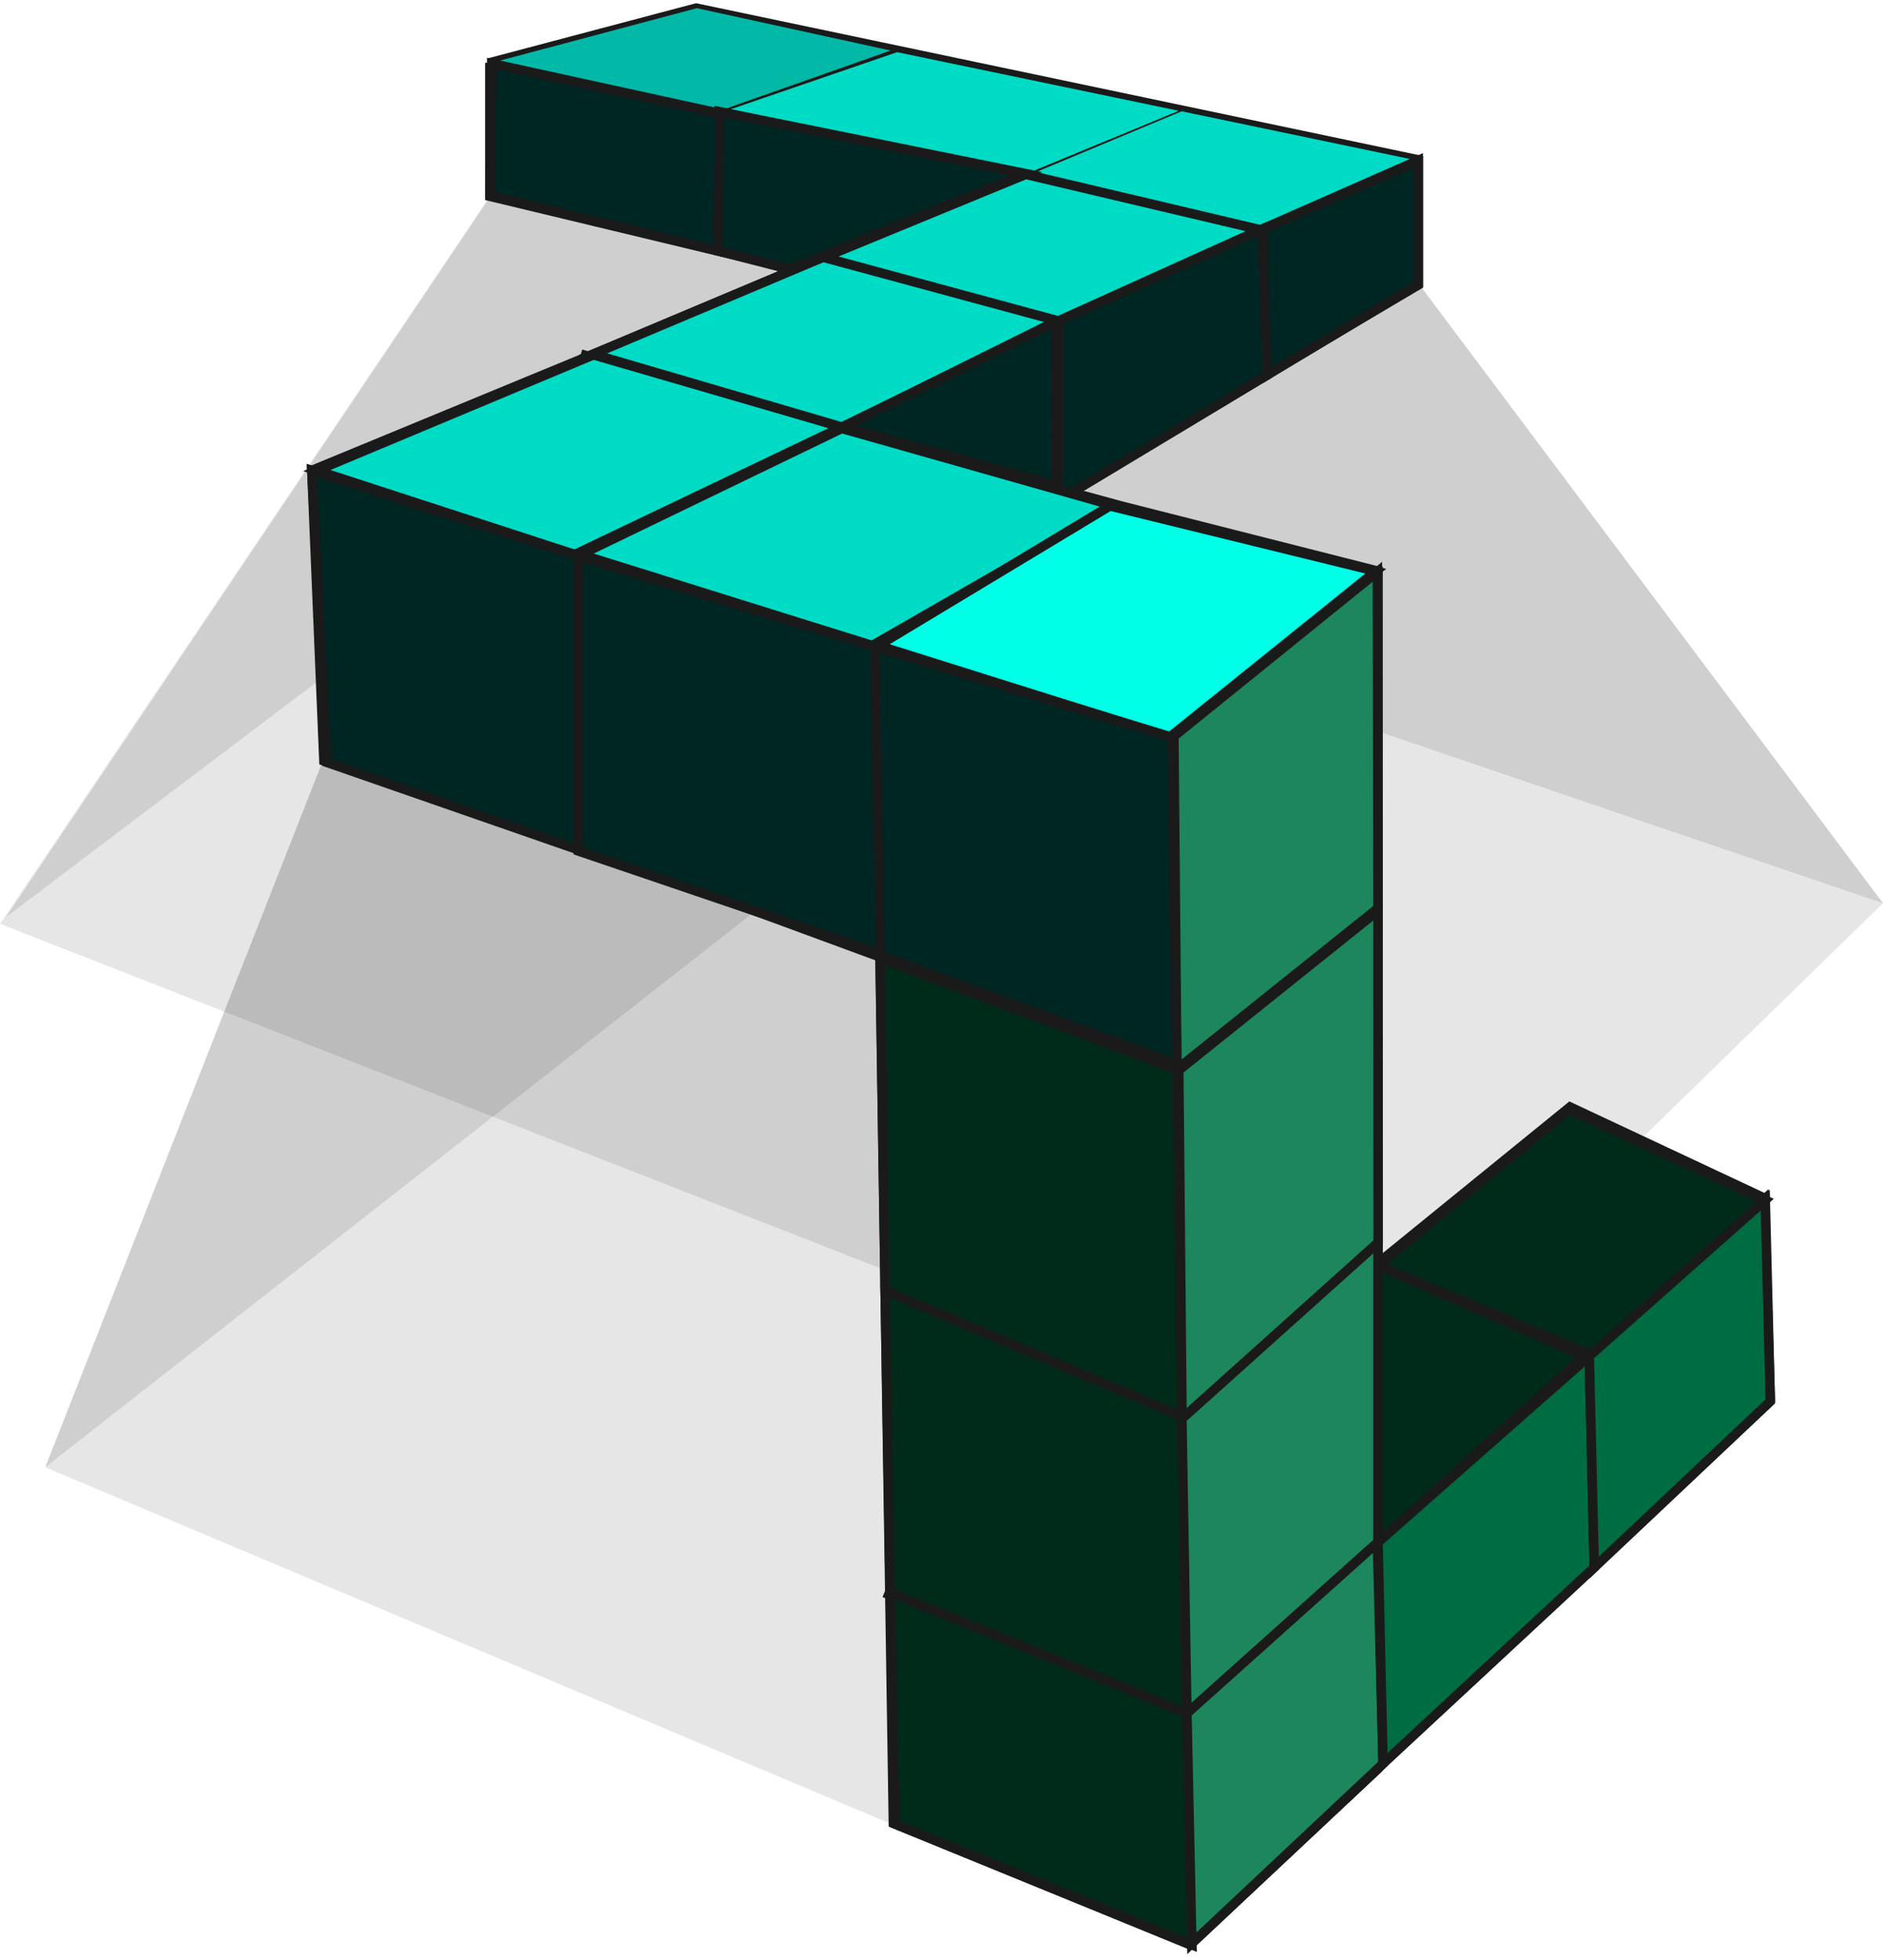
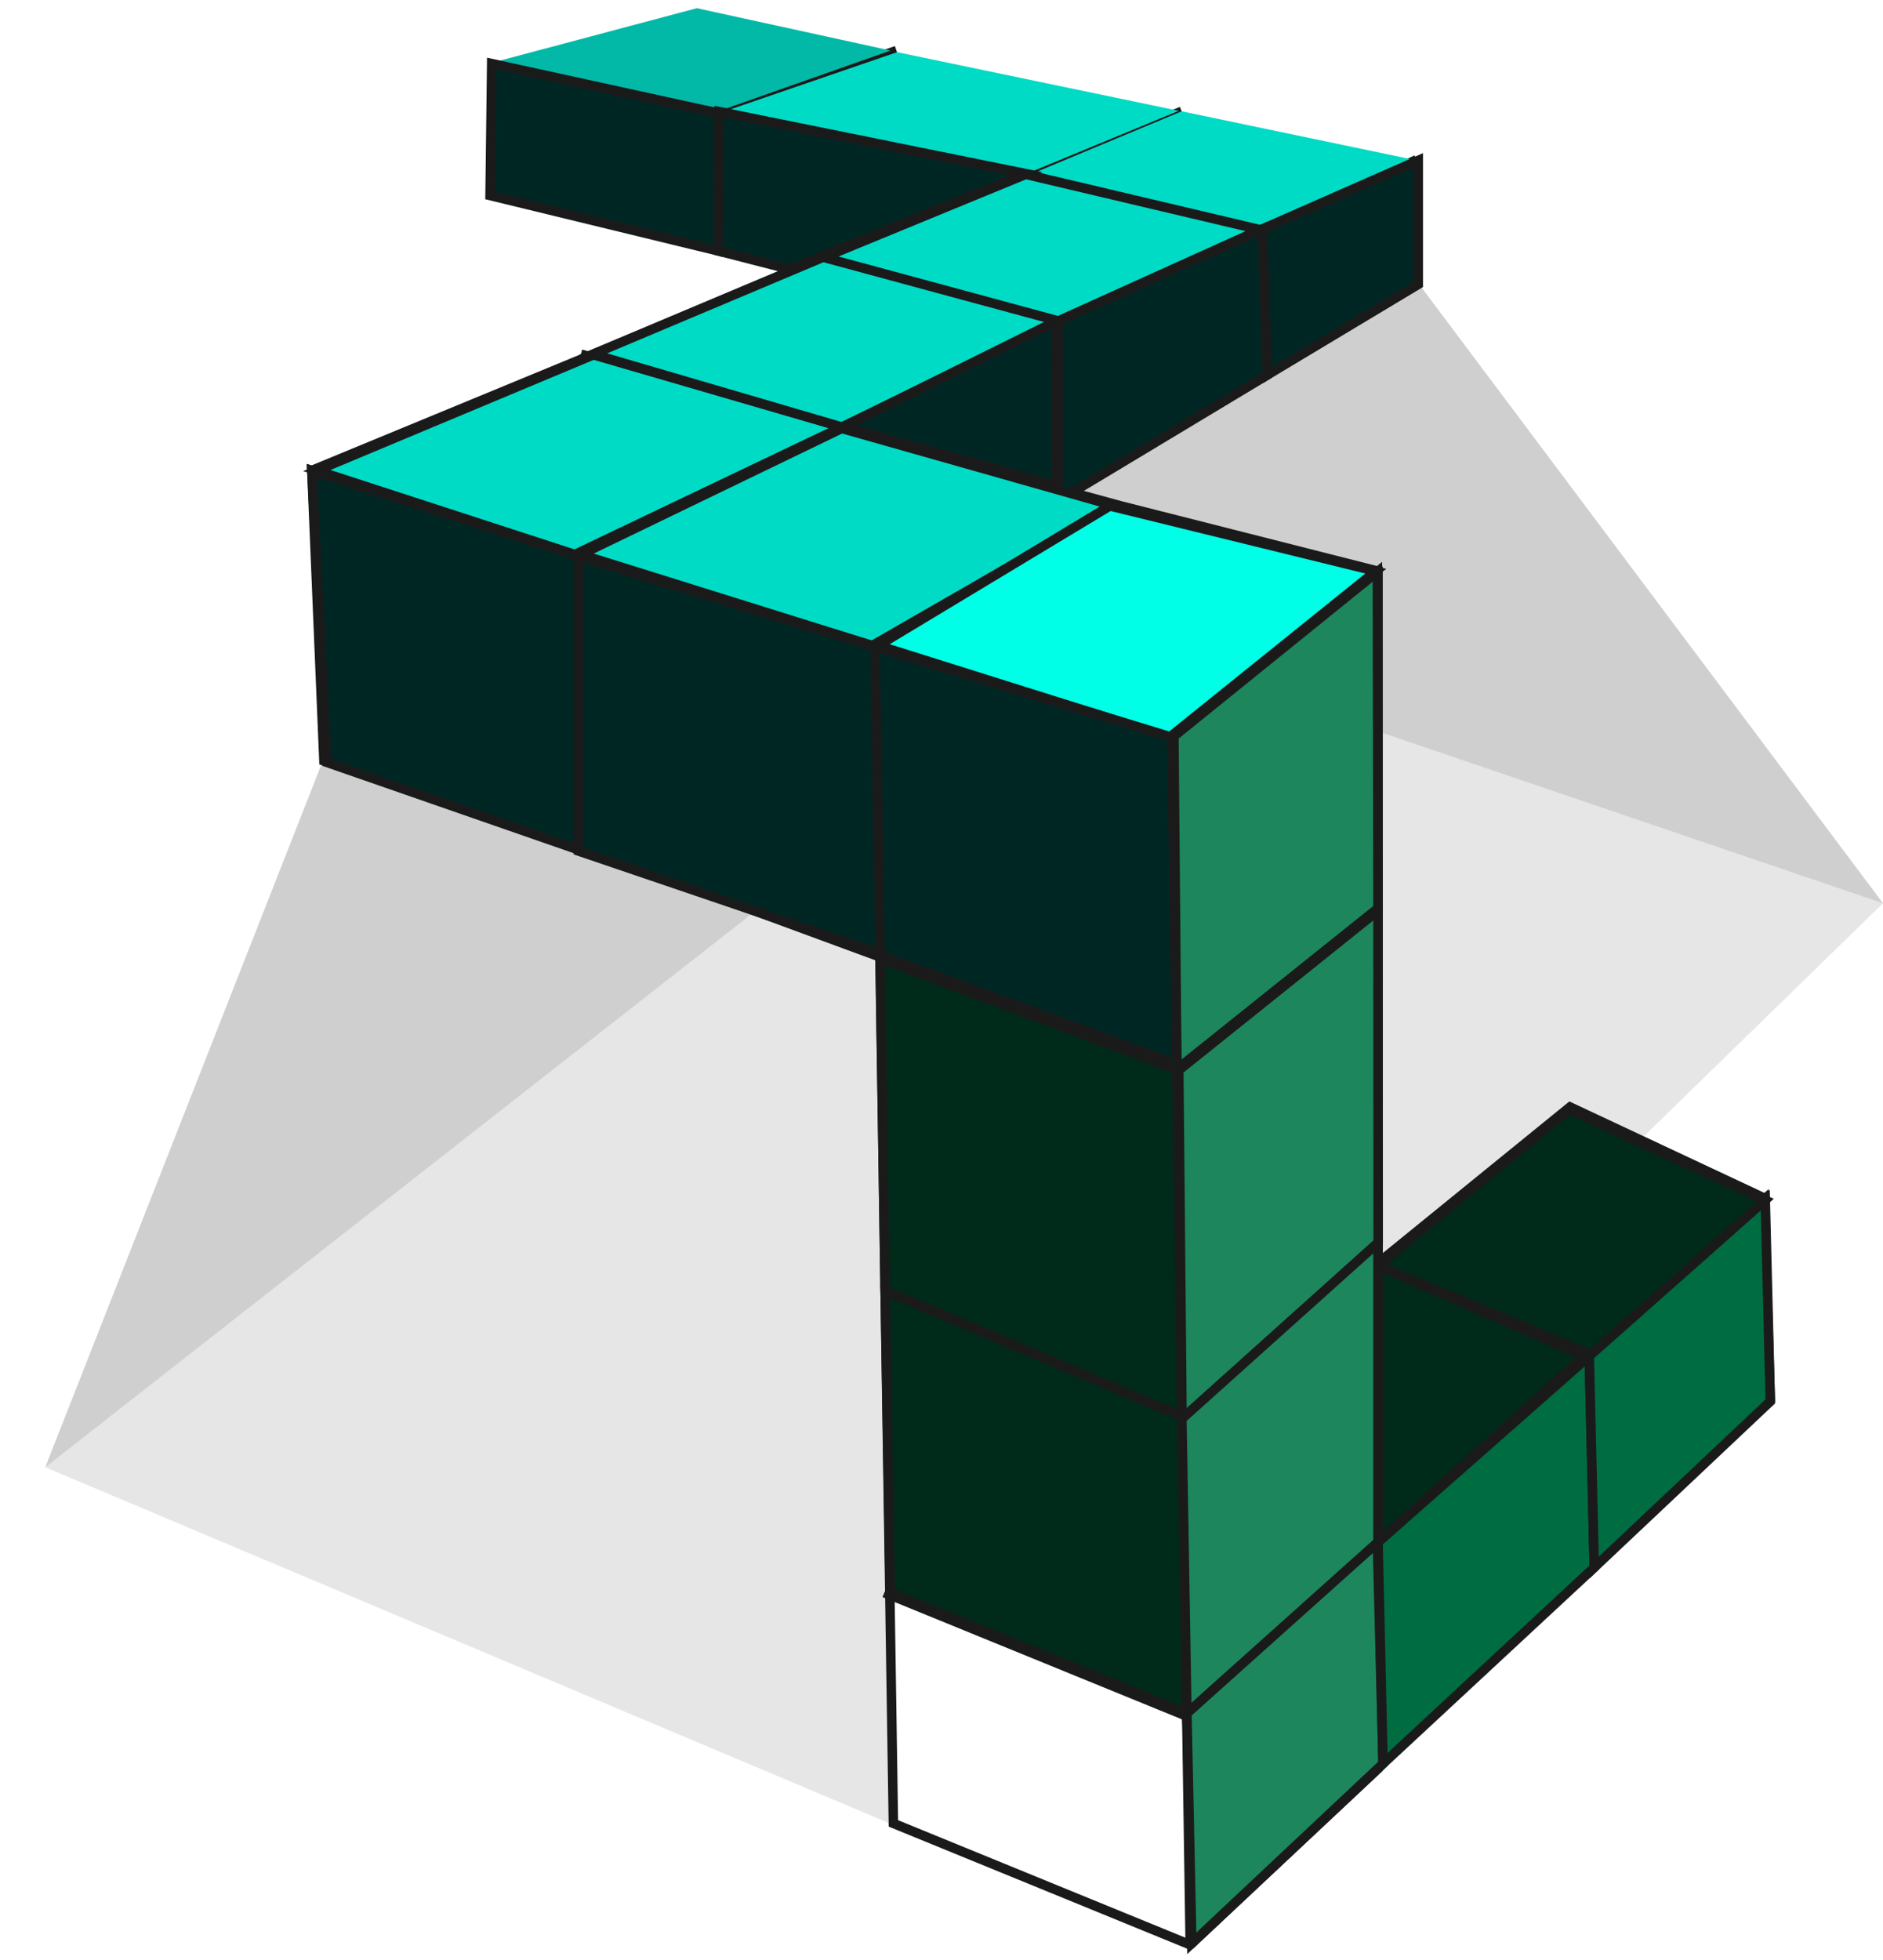
<svg xmlns="http://www.w3.org/2000/svg" width="198" height="206" viewBox="0 0 198 206" fill="none">
  <path d="M4.759 154.212L33.845 80.176L92.449 100.671L93.818 191.75L4.759 154.212Z" fill="black" fill-opacity="0.1" />
  <path d="M4.759 154.212L33.898 80.127L56.585 88.108L79.266 95.877L4.759 154.212Z" fill="black" fill-opacity="0.1" />
-   <path d="M0 97.098L51.297 20.947L81.969 28.35L32.7 49.31L34.069 80.127L92.546 100.671V133.288L0 97.098Z" fill="black" fill-opacity="0.1" />
-   <path d="M0.656 96.37L51.658 20.52L82.817 28.224L32.826 49.282L33.765 71.331L0.656 96.37Z" fill="black" fill-opacity="0.1" />
  <path d="M198 94.934L149.288 29.965L112.993 51.707L144.879 59.922L145.179 132.343L165.219 115.914L172.758 119.52L198 94.934Z" fill="black" fill-opacity="0.1" />
  <path d="M145.008 76.904L198 94.934L149.288 29.965L112.993 51.707L145.008 60.096V76.904Z" fill="black" fill-opacity="0.1" />
  <path d="M144.673 185.899L186.149 147.109L185.511 126.052L124.254 180.156L92.987 167.394M144.673 129.746L124.254 148.889L92.987 135.993" stroke="#1B1A1A" />
  <path d="M32.7 49.481L124.254 11.698M148.945 16.782L60.771 58.145M88.52 45.166L117.873 53.175M117.873 53.175L91.711 68.489M117.873 53.175L144.9 60.032" stroke="#1B1A1A" />
  <path d="M60.816 58.279L32.788 49.455L34.062 79.975L60.816 88.908M60.816 58.279V88.908M60.816 58.279L92.029 68.17M60.816 88.908L123.242 111.88M123.242 78.061L92.029 68.17M123.242 78.061L144.9 60.561V94.651M123.242 78.061L123.754 111.88M125.153 204.403L93.94 191.642L92.029 68.17M125.153 204.403L144.9 185.899V94.651M125.153 204.403L123.754 111.88M123.754 111.88L144.9 94.651" stroke="#1B1A1A" />
-   <path d="M51.511 6.594L73.206 0.851L149.14 16.803V29.944L133.187 39.352M51.511 6.594L133.187 23.822V39.352M51.511 6.594V20.632L83.416 28.289M133.187 39.352L112.13 51.898" stroke="#1B1A1A" />
  <path d="M185.511 125.918L165.092 116.346L144.673 132.937" stroke="#1B1A1A" />
  <path d="M89.159 44.88L61.082 37.222M85.33 27.651L111.492 34.032V51.26" stroke="#1B1A1A" />
  <path d="M94.263 5.317L75.759 11.698V26.375" stroke="#1B1A1A" />
  <path d="M167.644 164.841V142.508L144.673 132.937" stroke="#1B1A1A" />
  <path d="M123.436 77.387L144.836 60.096L144.9 95.464L123.747 112.387L123.436 77.387Z" fill="#1D865C" stroke="#1B1A1A" />
  <path d="M92.546 100.752L123.747 112.387L124.276 148.876L93.075 135.655L92.546 100.752Z" fill="#002A19" stroke="#1B1A1A" />
  <path d="M93.075 135.655L124.276 148.876L124.805 180.077L93.603 167.385L93.075 135.655Z" fill="#002A19" stroke="#1B1A1A" />
  <path d="M164.996 116.617L185.62 126.136L167.64 142.53L144.9 133.011L164.996 116.617Z" fill="#002A19" stroke="#1B1A1A" />
  <path d="M144.9 133.011L166.582 142.53L144.9 162.097V133.011Z" fill="#002A19" stroke="#1B1A1A" />
-   <path d="M93.603 167.385L124.805 180.077L125.333 204.403L94.132 191.711L93.603 167.385Z" fill="#002A19" stroke="#1B1A1A" />
  <path d="M123.95 112.484L144.9 95.706L144.917 130.612L124.292 149.121L123.95 112.484Z" fill="#1D865C" stroke="#1B1A1A" />
  <path d="M124.276 149.121L144.9 130.612L144.9 162.097L124.805 180.077L124.276 149.121Z" fill="#1D865C" stroke="#1B1A1A" />
  <path d="M124.805 180.077L144.836 162.132L145.429 185.365L125.32 204.248L124.805 180.077Z" fill="#1D865C" stroke="#1B1A1A" />
  <path d="M144.9 162.097L167.111 142.53L167.64 164.741L145.429 185.365L144.9 162.097Z" fill="#006C41" stroke="#1B1A1A" />
  <path d="M167.111 142.53L185.62 126.136L186.149 147.289L167.64 164.741L167.111 142.53Z" fill="#006C41" stroke="#1B1A1A" />
  <path d="M33.316 49.456L62.402 37.292L88.52 44.88L60.444 58.279L33.316 49.456Z" fill="#00DBC6" stroke="#1B1A1A" />
  <path d="M62.358 37.222L86.606 27.013L112.13 33.394L88.52 44.88L62.358 37.222Z" fill="#00DBC6" stroke="#1B1A1A" />
  <path d="M52.045 6.51L73.274 0.86L93.647 5.312L75.671 11.646L52.045 6.51Z" fill="#02B9A7" />
  <path d="M76.356 11.646L94.332 5.483L123.95 11.646L108.199 18.152L76.356 11.646Z" fill="#00DBC6" />
  <path d="M108.371 18.323L124.254 11.698L148.603 16.782L132.51 23.973L108.371 18.323Z" fill="#00DBC6" />
  <path d="M111.281 52.629V33.59L132.737 24.072L133.266 39.408L111.281 52.629Z" fill="#002623" stroke="#1B1A1A" />
  <path d="M133.266 39.407L132.737 24.071L149.131 16.858V29.889L133.266 39.407Z" fill="#002623" stroke="#1B1A1A" />
  <path d="M111.055 51.042L88.682 44.859L111.11 33.731L111.055 51.042Z" fill="#002623" stroke="#1B1A1A" />
  <path d="M86.628 27.054L107.857 18.323L132.51 24.144L111.281 33.731L86.628 27.054Z" fill="#00DBC6" stroke="#1B1A1A" />
  <path d="M61.082 58.28L88.511 45.03L117.235 53.175L91.711 67.851L61.082 58.28Z" fill="#00DBC6" stroke="#1B1A1A" />
  <path d="M92.349 67.851L116.706 53.175L144.665 60.032L122.983 77.484L92.349 67.851Z" fill="#00FFE7" stroke="#1B1A1A" />
  <path d="M92.017 100.223V67.965L123.218 77.484L123.747 111.858L92.017 100.223Z" fill="#002623" stroke="#1B1A1A" />
  <path d="M60.816 89.44V58.446L92.017 67.965L92.546 100.223L60.816 89.44Z" fill="#002623" stroke="#1B1A1A" />
  <path d="M34.374 80.128L32.788 49.455L60.816 58.446V89.316L34.374 80.128Z" fill="#002623" stroke="#1B1A1A" />
  <path d="M51.826 20.369V7.149L75.623 11.908V26.187L51.826 20.369Z" fill="#002623" stroke="#1B1A1A" />
-   <path d="M51.532 20.549L51.703 6.681L75.623 11.908L75.5 26.369L51.532 20.549Z" fill="#002623" stroke="#1B1A1A" />
+   <path d="M51.532 20.549L51.703 6.681L75.623 11.908L75.5 26.369Z" fill="#002623" stroke="#1B1A1A" />
  <path d="M75.5 26.369L75.623 11.73L107.882 18.254L83.027 28.302L75.5 26.369Z" fill="#002623" stroke="#1B1A1A" />
</svg>